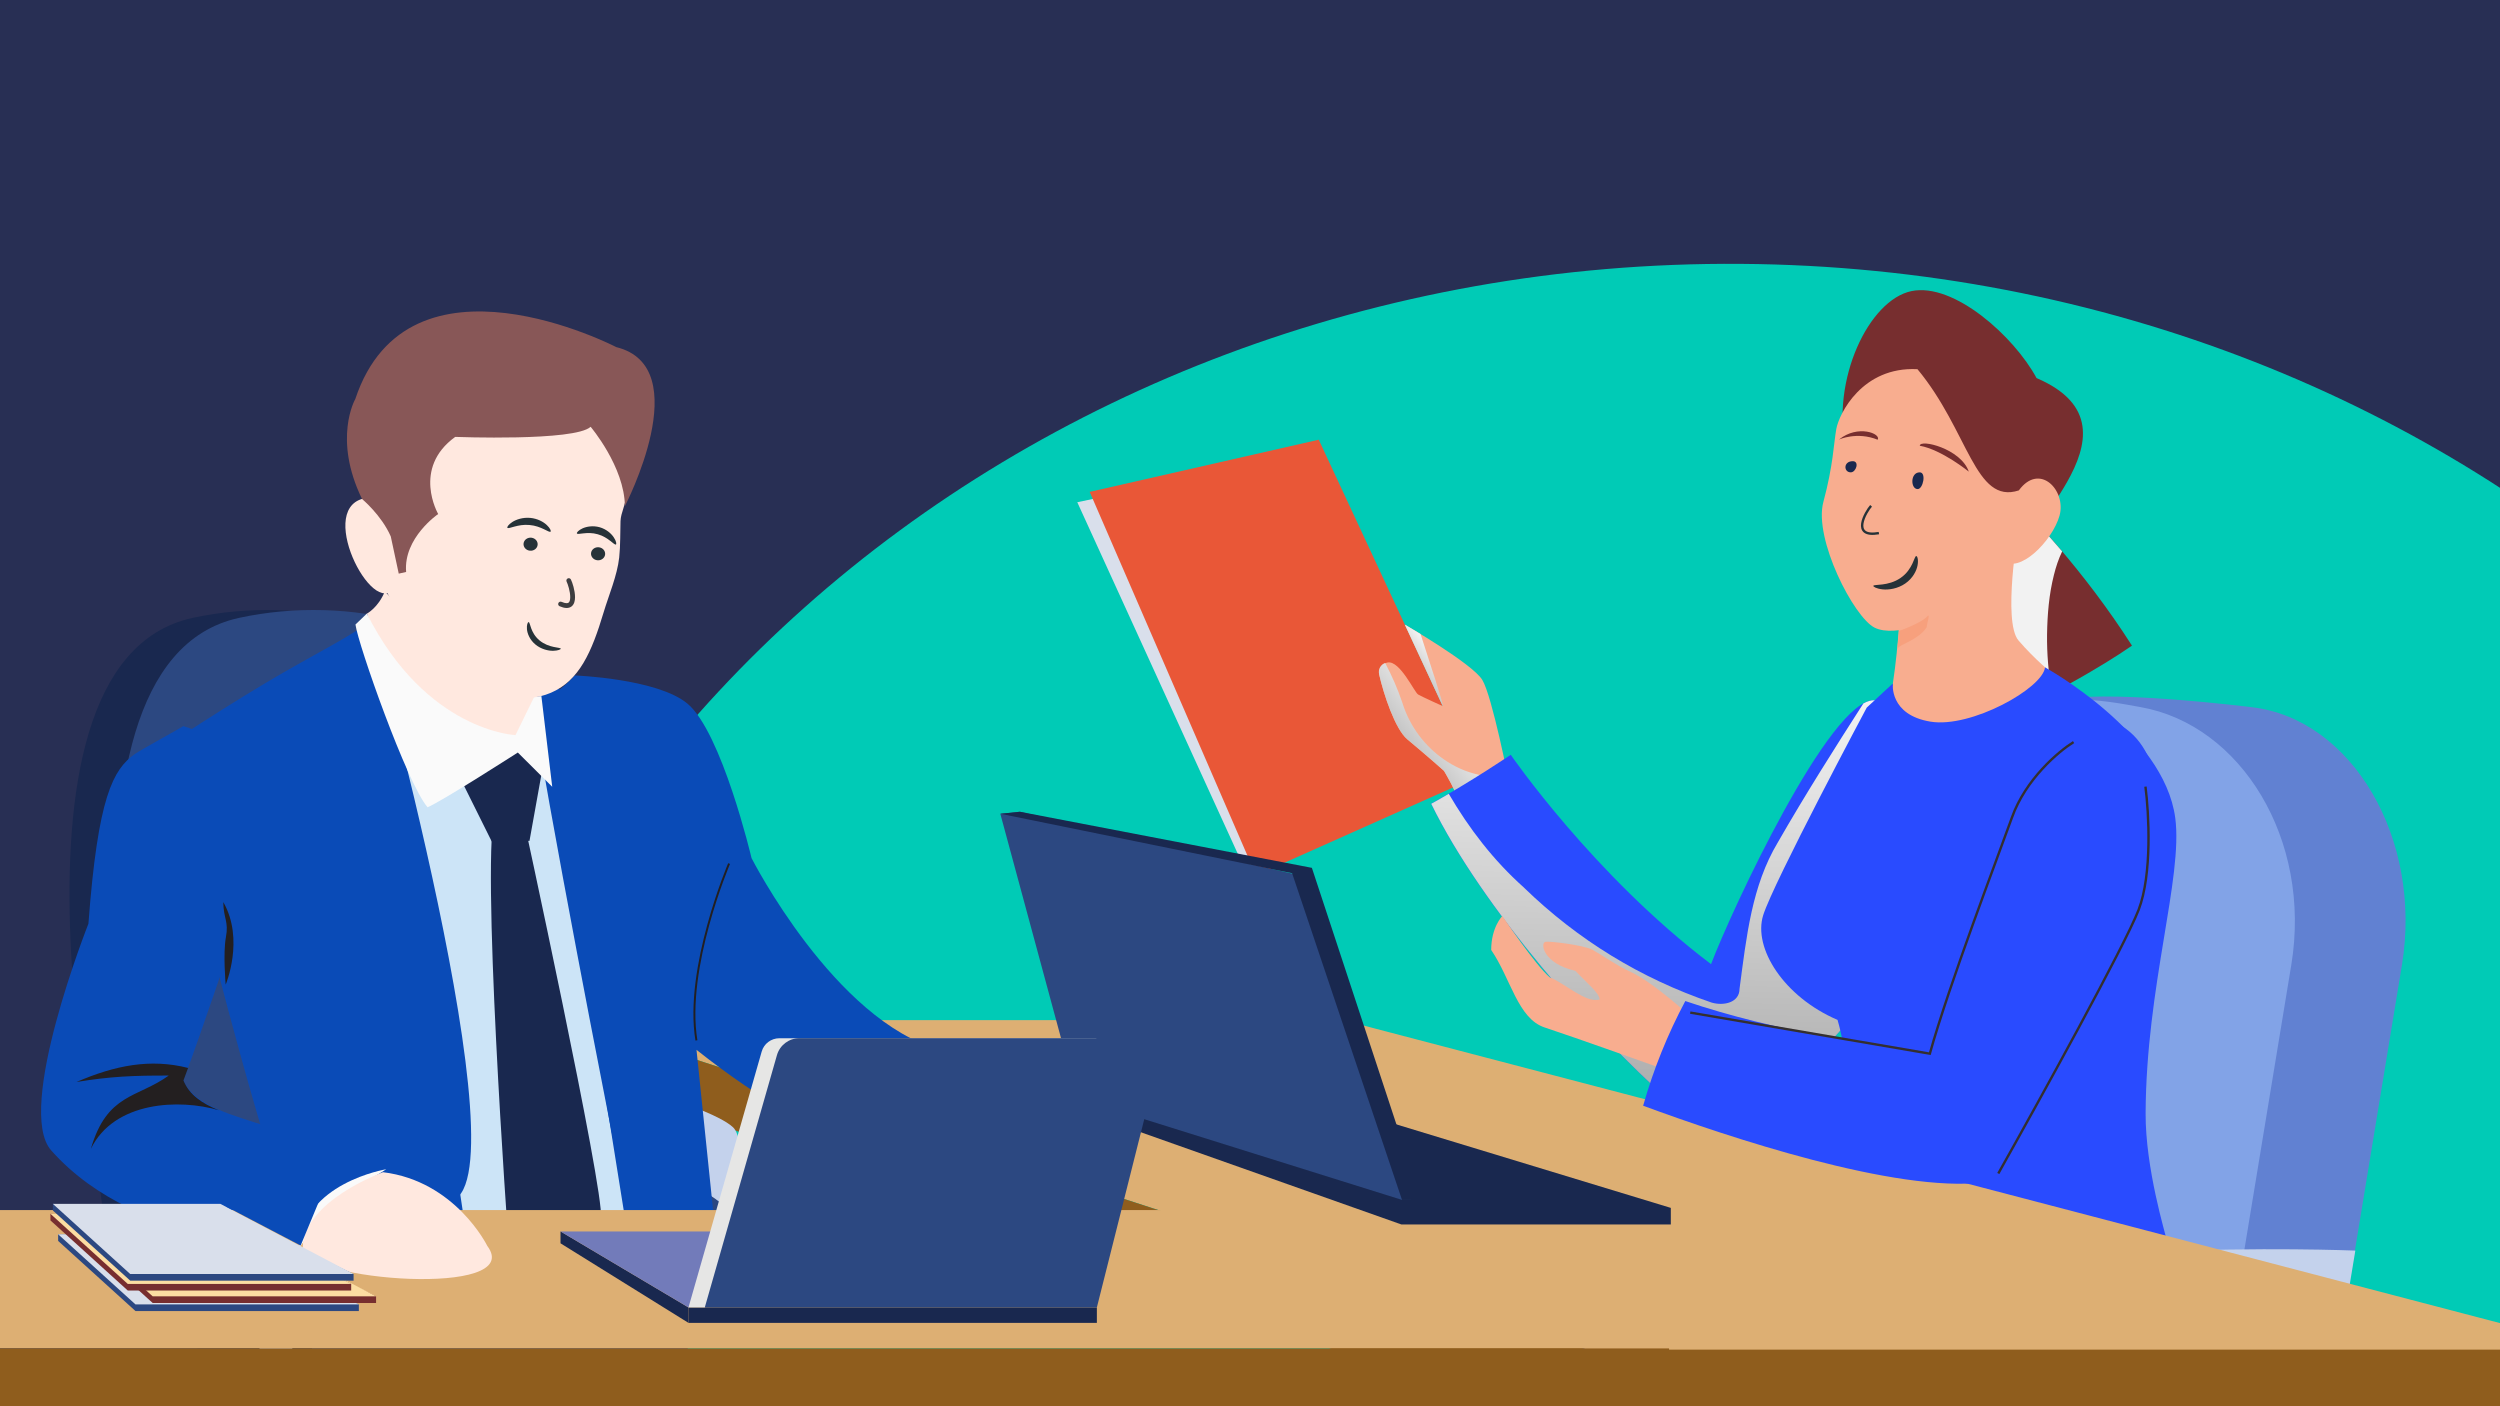
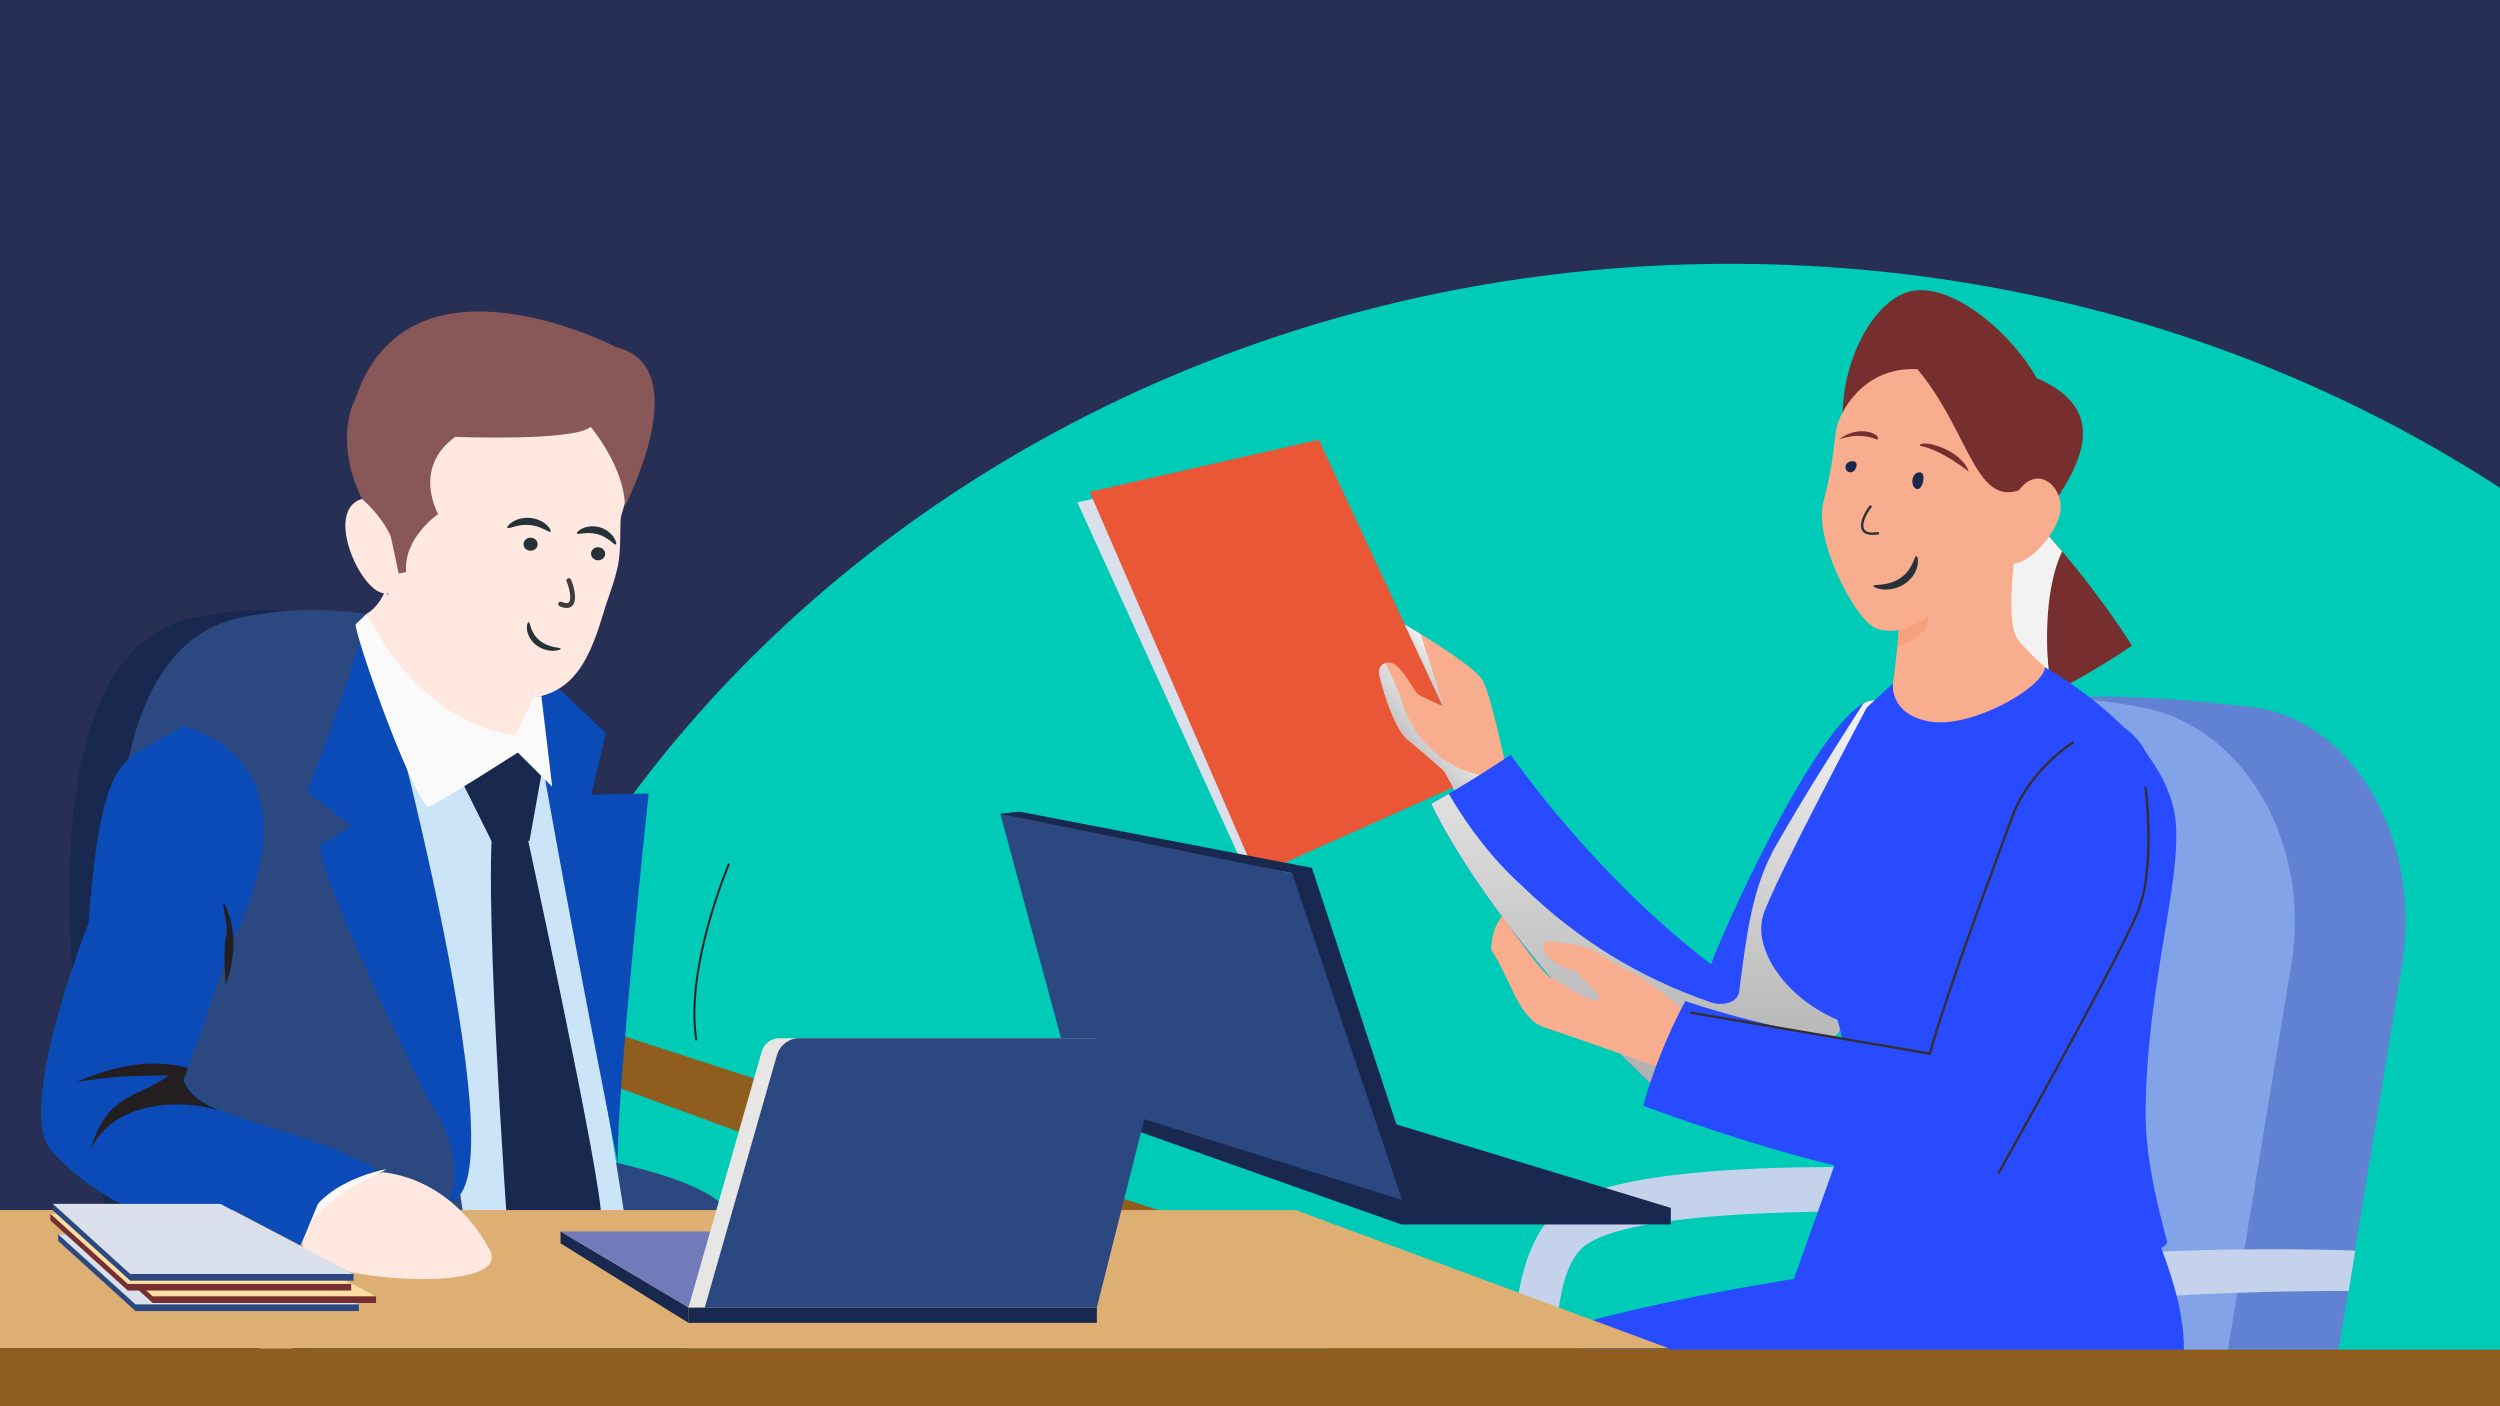
<svg xmlns="http://www.w3.org/2000/svg" width="1040" height="585" viewBox="0 0 1040 585" fill="none">
  <rect x="0" y="0" width="1040" height="585" fill="#333333" stroke="none" />
  <g clip-path="url(#clip0_3852_143180)">
    <rect width="1040" height="585" fill="#282F54" />
    <path fill-rule="evenodd" clip-rule="evenodd" d="M168.002 603.698C174.024 328.137 421.452 107.619 724.139 109.765C1026.83 111.911 1271.1 335.914 1273.22 611.533L168.002 603.698Z" fill="#00CBB6" />
    <path d="M601.248 321.867L539.709 189.636L448.15 208.93L517.87 361.637L601.248 321.867Z" fill="#D9DFEB" />
    <path d="M613.972 323.344L548.601 182.917L453.308 204.624L522.512 364.172L613.972 323.344Z" fill="#E95737" />
    <path d="M627.797 325.656C627.797 325.656 620.747 289.528 616.62 282.81C612.492 276.091 584.413 259.848 584.413 259.848L600.209 293.761C600.209 293.761 591.463 289.824 589.94 288.913C588.368 287.978 582.349 274.639 577.24 275.599C574.783 275.968 573.235 278.454 573.776 280.865C575.667 289.11 580.458 303.408 585.396 307.543C594.583 315.221 600.676 320.685 600.676 320.685C600.676 320.685 606.13 329.668 606.719 333.654C607.309 337.641 628.952 331.366 627.797 325.681V325.656Z" fill="#F8AD8F" />
    <path style="mix-blend-mode:color-burn" d="M584.412 259.848C584.412 259.848 587.089 261.399 590.946 263.761C594.263 274.048 600.896 294.032 600.208 293.761L584.412 259.848Z" fill="url(#paint0_linear_3852_143180)" />
    <path style="mix-blend-mode:color-burn" d="M583.456 292.581C589.597 312.097 608.833 325.411 627.233 322.728C627.601 324.574 627.822 325.657 627.822 325.657C628.977 331.342 607.359 337.642 606.744 333.631C606.155 329.644 600.701 320.661 600.701 320.661C600.701 320.661 594.609 315.198 585.421 307.519C580.385 303.311 575.52 288.594 573.703 280.423C573.26 278.479 574.317 276.461 576.208 275.821H576.233C578.984 281.014 581.392 286.428 583.456 292.556V292.581Z" fill="url(#paint1_linear_3852_143180)" />
    <path d="M779.87 291.277C761.396 290.268 720.174 378.964 711.797 401.089C662.91 364.124 628.468 313.993 628.468 313.993C628.468 313.993 612.082 325.092 595.377 334.345C616.725 378.103 663.377 430.178 693.839 457.348C704.869 467.192 723.933 465.888 742.554 450.826C773.287 425.994 783.875 401.852 783.875 401.852C783.875 401.852 798.344 292.286 779.87 291.277Z" fill="#294BFF" />
    <path style="mix-blend-mode:color-burn" d="M634.032 369.317C656.437 391.023 682.452 406.971 712.079 417.086C717.14 418.538 723.65 417.085 723.65 411.302C726.549 389.596 728.711 368.603 739.544 350.49C751.042 330.457 763.079 311.458 775.166 292.631C776.861 291.696 778.433 291.228 779.883 291.302C798.356 292.311 783.887 401.876 783.887 401.876C783.887 401.876 773.299 426.019 742.566 450.851C723.92 465.888 704.881 467.217 693.851 457.373C663.413 430.203 616.737 378.127 595.389 334.37C597.846 333.017 600.302 331.614 602.685 330.211C611.087 344.608 621.258 357.922 634.057 369.317H634.032Z" fill="url(#paint2_linear_3852_143180)" />
    <path d="M865.995 489.98C865.995 489.98 680.248 473.368 647.256 504.131C613.108 535.976 638.412 644.385 638.412 644.385C638.412 644.385 639.173 646.501 645.88 646.501C652.242 646.501 654.355 644.828 654.355 644.828C654.355 644.828 634.972 536.567 659.269 518.232C689.412 495.468 863.267 506.764 863.267 506.764L866.043 489.98H865.995Z" fill="#C4D2EC" />
    <path d="M966.963 597.182L999.218 401.383C1007.82 349.11 978.583 298.979 936.623 294.18C936.623 294.18 872.136 286.133 855.284 291.695C824.674 301.785 806.864 325.263 799.322 383.737L781.143 524.557L920.95 597.182H966.987H966.963Z" fill="#6181D2" />
    <path d="M920.926 597.181L953.182 401.382C961.78 349.109 932.153 301.562 890.587 294.179C861.304 288.962 781.144 269.692 772.57 455.451C771.342 482.325 767.976 567.969 767.976 567.969L920.926 597.181Z" fill="#82A3E7" />
    <path d="M760.286 561.299H629.936C616.671 561.299 607.016 575.622 610.553 590.142C616.302 613.916 628.88 644.482 655.731 649.502C700.638 657.87 744.145 673.202 744.145 673.202C744.145 673.202 941.904 611.504 935.149 597.181C928.393 582.858 760.286 561.299 760.286 561.299Z" fill="#2C4881" />
    <path d="M724.671 597.182L969.057 584.508L966.994 651.472C966.994 664.54 956.43 675.123 943.385 675.123H758.425C728.921 675.123 704.993 651.153 704.993 621.596V616.92C704.993 606.017 713.813 597.182 724.696 597.182H724.671Z" fill="#6181D2" />
    <path d="M979.789 520.249C979.789 520.249 819.321 513.752 786.353 544.539C752.206 576.385 752.206 674.678 752.206 674.678C752.206 674.678 752.968 676.795 759.674 676.795C766.037 676.795 768.149 675.121 768.149 675.121C768.149 675.121 774.045 576.976 798.342 558.641C828.484 535.876 977.037 537.058 977.037 537.058L979.813 520.273L979.789 520.249Z" fill="#C4D2EC" />
    <path d="M634.135 565.999C611.19 565.729 601.928 575.056 596.696 596.935C591.463 618.813 564.489 845.252 564.489 845.252C564.489 845.252 581.244 877.467 603.795 852.956C613.499 783.038 649.808 717.525 662.288 654.67C666.44 633.801 675.947 566.467 634.159 565.999H634.135Z" fill="#F8AD8F" />
    <path style="mix-blend-mode:color-burn" d="M596.727 596.94C601.96 575.061 611.221 565.758 634.166 566.005C675.954 566.472 666.447 633.831 662.295 654.675C653.402 699.491 632.398 745.66 617.535 793.822C612.646 749.425 603.778 705.569 586.974 663.781C591.347 630.336 595.081 603.732 596.703 596.915L596.727 596.94Z" fill="url(#paint3_linear_3852_143180)" />
    <path d="M624.015 603.362C624.015 603.362 604.902 611.139 610.454 631.713C615.982 652.288 658.58 846.561 662.191 870.31C665.802 894.059 707.934 888.399 701.694 865.019C678.528 787.054 706.755 688.908 678.847 658.612C691.253 655.019 715.991 654.699 715.991 654.699C715.991 654.699 695.356 562.534 623.991 603.338L624.015 603.362Z" fill="#F8AD8F" />
    <path d="M617.702 566.005C644.577 547.597 746.257 532.043 746.257 532.043L766.746 474.553L876.214 472.584C876.214 472.584 914.267 534.922 907.732 568.54C901.198 602.158 879.555 621.772 859.631 629.426C843.196 635.751 805.536 642.912 770.677 648.671C779.594 577.72 785.539 591.969 787.087 584.487C787.799 581.017 783.795 579.615 781.486 581.633C780.307 582.666 779.201 583.774 778.145 584.906C776.671 583.429 773.624 583.208 772.715 585.521C771.807 587.834 757.116 602.108 752.645 651.575C722.183 656.349 697.616 659.623 697.616 659.623C697.616 659.623 688.699 620.492 672.387 605.8C654.674 589.852 633.621 598.491 633.621 598.491C633.621 598.491 638.829 570.804 617.702 565.98V566.005Z" fill="#294BFF" />
    <path d="M843.81 299.473C840.911 301.147 838.012 302.82 835.114 304.444C834.991 303.903 834.843 303.362 834.72 302.82C837.767 301.762 840.813 300.654 843.835 299.473H843.81Z" fill="#19284F" />
    <path d="M876.362 275.454C866.068 281.705 855.161 288.03 844.032 292.632C840.495 294.084 836.859 295.29 833.198 296.471C824.92 260.836 818.262 214.199 839.782 213.116C840.912 213.067 842.116 213.141 843.394 213.338C843.394 213.338 866.363 236.373 886.9 268.588C883.461 270.975 879.924 273.264 876.362 275.43V275.454Z" fill="#772E2F" />
    <path d="M859.878 200.564C852.926 212.82 840.692 227.906 840.692 227.906C840.692 227.906 774.142 216.29 767.877 187.053C761.613 157.841 777.507 124.764 795.171 121.097C812.834 117.455 837.842 139.924 847.202 157.275C872.481 168.103 868.599 185.207 859.878 200.564Z" fill="#772E2F" />
    <g style="mix-blend-mode:color-burn">
      <path d="M839.784 213.141C840.914 213.092 842.118 213.166 843.395 213.363C843.395 213.363 849.316 219.318 857.865 229.384C856.317 232.534 855.236 235.955 854.425 239.203C852.386 247.251 851.698 255.692 851.576 263.961C851.379 279.786 854.278 295.364 859.068 310.376C852.288 312.862 845.385 315.077 838.408 317.046C828.999 282.591 813.719 214.445 839.784 213.141Z" fill="#F2F2F2" />
    </g>
    <path opacity="0.59" d="M837.62 224.386C837.62 224.386 837.752 224.386 837.805 224.413L837.62 224.386Z" fill="#233E97" />
    <path opacity="0.59" d="M837.708 223.859C837.761 223.619 837.788 223.646 837.575 223.726L837.708 223.859Z" fill="#233E97" />
    <path d="M839.629 220.229C839.629 220.229 833.021 258.646 839.703 266.447C846.385 274.249 854.197 280.623 854.197 280.623C854.197 280.623 808.995 353.273 782.807 344.019C756.62 334.766 781.456 294.676 787.328 285.077C790.153 266.275 790.374 252.026 790.374 252.026L839.654 220.229H839.629Z" fill="#F8AD8F" />
    <path d="M850.713 277.62C850.713 277.62 900.215 304.74 904.907 340.277C908.174 365.06 892.796 410.318 892.575 463.132C892.476 486.093 900.853 513.361 901.492 516.339C903.556 526.134 789.691 535.142 766.598 516.905C771.34 489.096 771.413 448.316 764.412 424.272C742.228 414.797 729.135 394.445 733.507 380.663C737.88 366.881 776.572 294.354 776.572 294.354L787.43 284.314C787.43 284.314 785.785 297.382 803.128 300.212C819.981 302.968 849.755 286.356 850.738 277.62H850.713Z" fill="#294BFF" />
    <path d="M797.652 153.557C819.025 179.324 821.53 210.013 839.832 204.008C848.504 192.171 859.707 204.082 856.759 214.541C853.811 225.001 839.906 239.102 833.101 233.098C829.465 243.459 827.672 247.987 816.936 253.032C806.201 258.077 788.562 265.362 779.89 261.129C771.218 256.896 754.391 224.115 758.518 208.832C762.645 193.524 762.792 184.689 763.898 178.463C765.003 172.236 774.658 152.4 797.627 153.582L797.652 153.557Z" fill="#F8AD8F" />
    <path d="M778.371 210.423C776.207 212.831 769.717 223.837 781.616 221.774" stroke="#263238" />
    <path d="M797.177 231.318C796.32 231.194 795.876 236.805 790.67 240.401C785.463 244.029 779.4 242.943 779.305 243.718C779.21 244.06 780.575 244.897 783.146 245.176C785.654 245.455 789.432 244.928 792.606 242.726C795.781 240.525 797.336 237.363 797.717 235.1C798.13 232.775 797.59 231.349 797.209 231.349L797.177 231.318Z" fill="#263238" />
-     <path d="M558.625 424.374L1083.39 561.773H661.239L239.066 424.374H558.625Z" fill="#DDAF73" />
    <path d="M239.066 424.374V445.809L661.239 600.534V561.773L239.066 424.374Z" fill="#8F5D1D" />
    <path d="M1083.31 561.446H661.629V602.744H1083.31V561.446Z" fill="#8F5D1D" />
    <path d="M798.602 196.495C794.604 196.495 794.736 203.459 797.76 203.459C799.99 203.459 801.461 196.495 798.602 196.495Z" fill="#19284F" />
    <path d="M770.762 191.854C766.764 191.854 766.896 196.497 769.919 196.497C772.15 196.497 773.62 191.854 770.762 191.854Z" fill="#19284F" />
    <path d="M819.023 196.207C819.023 196.207 807.797 187.077 798.634 185.428C798.634 182.499 815.756 186.609 819.023 196.207Z" fill="#772E2F" />
    <path d="M765.031 182.844C765.031 182.844 772.475 179.423 781.098 182.917C782.67 180.432 772.892 176.469 765.031 182.844Z" fill="#772E2F" />
    <path d="M704.374 423.902C704.374 423.902 688.185 408.693 677.966 404.116C672.586 401.704 666.788 397.52 662.612 395.182C658.853 393.09 644.236 391.417 642.836 391.81C640.674 392.426 641.976 400.842 655.364 403.869C660.228 409.062 665.265 413 665.461 415.756C659.934 417.602 650.896 408.964 644.705 406.577C638.834 401.68 624.98 381.042 624.98 381.042C624.98 381.042 620.338 385.685 620.338 395.183C628.47 407.094 631.412 423.755 642.565 427.422C654.234 431.236 692.828 445.018 692.828 445.018L704.424 423.927L704.374 423.902Z" fill="#F8AD8F" />
    <path d="M701.108 416.446C737.441 428.801 787.065 437.439 798.636 432.96C831.604 347.611 847.155 291.18 875.382 298.908C896.803 304.765 903.977 331.738 892.873 371.877C878.551 423.633 853.788 488.505 825.266 491.902C788.687 496.282 719.238 473.149 683.543 459.982C687.817 444.896 693.738 430.204 701.083 416.446H701.108Z" fill="#294BFF" />
    <path d="M862.608 308.717C856.438 312.516 842.674 324.1 836.979 340.053C831.283 356.005 810.875 409.371 802.806 438.332L703.137 421.24" stroke="#342F2F" />
    <path d="M892.509 327.233C893.932 338.153 895.356 363.697 889.661 378.51C883.965 393.323 848.369 457.798 831.283 488.184" stroke="#342F2F" />
    <path d="M448.142 461.654L582.963 509.373H695.059V502.482L545.081 456.855H448.142V461.654Z" fill="#19284F" />
    <path d="M448.139 456.854L583.23 499.159H586.964L540.853 364.171L424.286 337.691L416.129 338.527L448.139 456.854Z" fill="#2C4881" />
    <path d="M537.512 363.261L583.23 499.159H591.263L545.741 361.021L424.286 337.691L416.129 338.527L537.512 363.261Z" fill="#19284F" />
-     <path d="M292.58 556.151C292.58 556.151 315.629 478.985 304.929 468.932C294.23 458.878 230.294 442.76 230.294 442.76C230.294 442.76 227.559 450.114 231.923 454.123C252.779 462.222 288.558 471.692 292.721 478.341C296.904 484.989 279.729 554.862 279.729 554.862C279.729 554.862 287.13 558.892 292.58 556.111V556.151Z" fill="#C4D2EC" />
    <path d="M45.687 510.315C45.687 510.315 -9.44 276.459 80.139 257.037C126.094 247.064 179.793 260.2 194.354 291.832C223.415 354.996 219.614 504.21 219.614 504.21L45.707 510.315H45.687Z" fill="#19284F" />
    <path d="M169.151 731.76V544.889H196.744V731.76C187.191 729.927 176.15 730.43 169.151 731.76Z" fill="#C4D2EC" />
    <path style="mix-blend-mode:color-burn" d="M169.151 618.57V544.889H196.744V731.76C195.759 731.579 194.733 731.418 193.708 731.277C192.36 695.615 190.309 660.135 184.416 624.674C179.287 622.962 174.159 620.907 169.151 618.57Z" fill="url(#paint4_linear_3852_143180)" />
    <path d="M64.993 510.315C64.993 510.315 9.867 276.459 99.445 257.037C145.4 247.064 199.099 260.2 213.66 291.832C242.721 354.996 238.92 504.21 238.92 504.21L64.993 510.315Z" fill="#2C4881" />
-     <path d="M122.168 575.493H247.345C279.785 575.493 306.373 549.019 305.749 516.521C305.649 511.423 304.864 507.112 303.075 504.21C293.521 488.757 229.264 480.94 229.264 480.94L40.434 484.586C40.434 484.586 46.246 542.693 54.914 544.889C59.962 546.158 75.247 556.293 87.174 564.553C97.451 571.685 109.679 575.493 122.168 575.493Z" fill="#19284F" />
    <path d="M116.338 511.243C95.26 505.641 73.339 502.035 59.683 484.204L239.06 480.336C239.06 480.336 293.523 488.737 303.076 504.191C304.866 507.092 305.651 511.404 305.751 516.501C306.375 548.979 279.787 575.474 247.346 575.474H122.17C122.17 575.474 122.15 575.413 122.11 575.373C124.302 572.391 126.253 569.208 127.882 565.803C132.005 556.293 135.122 545.252 134.881 534.574C134.64 523.533 126.977 514.063 116.318 511.222L116.338 511.243Z" fill="#2C4881" />
    <path d="M122.112 575.393C122.112 575.393 119.9 484.124 109.2 474.09C98.501 464.036 34.565 447.918 34.565 447.918C34.565 447.918 31.83 455.272 36.194 459.281C57.05 467.381 92.829 476.85 96.993 483.499C101.176 490.148 109.261 574.124 109.261 574.124C109.261 574.124 116.662 578.154 122.112 575.373V575.393Z" fill="#C4D2EC" />
    <path d="M179.069 601.996C179.511 604.737 180.014 607.457 180.537 610.176C173.658 602.722 169.355 592.668 168.872 578.484C171.587 582.413 174.282 586.382 177.077 590.23C177.62 594.159 178.324 598.088 179.069 601.996Z" fill="#772E2F" />
    <g style="mix-blend-mode:color-burn">
      <path d="M179.069 601.998C179.531 604.859 180.054 607.72 180.617 610.581C173.638 603.065 169.294 592.891 168.872 578.465C171.587 582.414 174.282 586.363 177.098 590.231C177.641 594.16 178.344 598.089 179.089 601.998H179.069Z" fill="#E6E6E5" />
    </g>
    <path style="mix-blend-mode:color-burn" d="M179.073 601.996C179.495 604.716 180.018 607.457 180.541 610.156C173.663 602.722 169.379 592.668 168.896 578.484C171.612 582.413 174.286 586.362 177.102 590.23C177.645 594.159 178.349 598.088 179.093 601.996H179.073Z" fill="url(#paint5_linear_3852_143180)" />
-     <path d="M239.042 280.983C239.042 280.983 273.35 282.245 285.939 292.671C300.247 304.519 312.644 356.976 312.644 356.976C312.644 356.976 347.258 424.937 391.178 436.724C391.178 436.724 354.274 440.163 382.391 483.541C382.391 483.541 346.055 481.491 289.742 436.724L297.68 513.467C297.68 513.467 138.059 530.945 132.475 531.394C121.135 523.247 90.018 401.483 90.018 401.483C90.018 401.483 100.084 340.836 61.859 315.089C61.859 315.089 86.444 298.468 110.522 284.097C130.606 272.086 150.798 262.224 151.69 259.35C151.69 259.35 205.388 319.496 239.061 280.955L239.042 280.983Z" fill="#0A4BB7" />
    <path d="M226.739 298.825L259.568 504.115L194.217 515.14L160.779 292.918C160.779 292.918 208.49 333.91 226.739 298.825Z" fill="#CCE4F7" />
    <path d="M213.586 309.042L226.43 315.53L220.268 349.8L204.562 350.064L191.383 323.568L213.586 309.042Z" fill="#19284F" />
    <path d="M216.814 336.164C216.814 336.164 251.622 496.262 249.966 506.47L211.483 516.401C211.483 516.401 199.627 353.2 206.191 336.455L216.786 336.143L216.814 336.164Z" fill="#19284F" />
    <path d="M227.007 274.845C227.007 274.845 221.319 292.116 225.273 308.511C208.275 309.205 170.647 304.324 152.602 255.276C152.602 255.276 157.316 252.847 160.094 246.037C202.908 291.167 227.007 274.845 227.007 274.845Z" fill="#FFE8DF" />
    <path d="M303.306 359.238C303.306 359.238 284.763 402.625 289.712 432.809" stroke="#231F20" stroke-width="0.82" stroke-miterlimit="10" />
    <path d="M223.297 277.865L252.034 304.974L245.945 330.638L269.85 330.052C269.85 330.052 254.312 475.21 257.423 486.022C257.423 486.022 236.276 380.045 223.509 305.441C221.503 293.645 222.601 287.28 223.297 277.865Z" fill="#0A4BB7" />
    <path d="M152.61 255.25C152.61 255.25 220.084 495.628 186.756 499.757C186.756 499.757 195.473 482.257 178.996 458.955C178.996 458.955 136.62 375.233 132.787 351.854L146.101 343.68L127.759 329.353C127.759 329.353 148.873 275.22 152.614 255.274L152.61 255.25Z" fill="#0A4BB7" />
    <path d="M225.216 289.553L229.726 327.308L215.413 313.051C215.413 313.051 183.682 333.449 177.863 335.816C169.265 325.832 148.874 267.819 147.876 259.802L152.607 255.252C177.321 304.301 214.445 305.808 214.445 305.808L222.23 289.897L225.216 289.553Z" fill="#FAFAFA" />
    <path d="M253.721 173.722C253.721 173.722 258.68 182.891 260.478 197.716C261.131 203.038 260.072 200.29 260.273 206.417C260.387 209.929 258.246 213.202 258.133 216.824C257.987 221.28 258.127 226.881 257.589 231.912C256.775 239.423 253.231 247.65 251.076 254.845C246.168 271.233 240.988 283.137 229.183 288.19C217.813 293.074 200.696 291.257 178.589 270.292C171.267 263.336 168.5 261.161 161.138 246.688C149.966 249.811 128.364 200.447 160.762 207.72C160.762 207.72 167.57 148.728 253.724 173.745L253.721 173.722Z" fill="#FFE8DF" />
    <path d="M147.777 166.076C169.884 99.436 256.387 144.409 256.387 144.409C290.025 152.719 259.953 210.562 259.953 210.562C259.798 194.177 245.705 177.546 245.705 177.546C239.138 183.664 189.364 181.75 189.364 181.75C171.303 194.818 182.282 213.835 182.282 213.835C182.282 213.835 167.764 223.716 168.95 237.935L165.876 238.634L162.561 223.157C158.639 214.232 150.613 207.587 150.613 207.587C138.367 182.473 147.773 166.053 147.773 166.053L147.777 166.076Z" fill="#885757" />
    <path fill-rule="evenodd" clip-rule="evenodd" d="M236.149 240.638C235.658 240.891 235.465 241.494 235.718 241.985C235.939 242.413 236.322 243.418 236.65 244.658C236.976 245.893 237.222 247.271 237.215 248.45C237.208 249.695 236.923 250.4 236.546 250.692C236.229 250.937 235.447 251.175 233.601 250.366C233.095 250.144 232.505 250.375 232.284 250.881C232.062 251.387 232.293 251.976 232.799 252.198C234.834 253.089 236.553 253.216 237.77 252.274C238.925 251.38 239.207 249.822 239.215 248.462C239.223 247.036 238.932 245.468 238.584 244.148C238.237 242.834 237.809 241.676 237.496 241.069C237.243 240.578 236.64 240.385 236.149 240.638Z" fill="#3D3D40" />
    <path d="M251.725 230.683C251.548 232.172 250.102 233.245 248.483 233.069C246.865 232.893 245.701 231.54 245.879 230.052C246.056 228.564 247.502 227.49 249.12 227.666C250.739 227.842 251.902 229.195 251.725 230.683Z" fill="#263238" />
    <path d="M223.651 226.7C223.473 228.189 222.027 229.263 220.409 229.086C218.791 228.91 217.627 227.557 217.804 226.069C217.981 224.581 219.427 223.507 221.046 223.683C222.664 223.859 223.828 225.212 223.651 226.7Z" fill="#263238" />
    <path d="M256.237 226.504C255.567 226.963 253.124 223.466 248.664 222.255C244.244 220.954 240.322 222.655 239.988 221.893C239.829 221.557 240.634 220.593 242.334 219.803C244.023 219.036 246.694 218.56 249.461 219.332C252.218 220.126 254.263 221.924 255.298 223.497C256.365 225.059 256.541 226.314 256.237 226.504Z" fill="#263238" />
    <path d="M229.033 221.168C228.425 221.737 225.156 218.782 220.262 218.399C215.381 217.918 211.561 220.244 211.082 219.565C210.837 219.263 211.506 218.206 213.147 217.146C214.789 216.087 217.486 215.182 220.552 215.438C223.615 215.718 226.082 217.088 227.478 218.425C228.9 219.765 229.322 220.907 229.033 221.168Z" fill="#263238" />
    <path d="M219.909 258.789C220.601 258.752 220.559 263.215 224.455 266.426C228.349 269.661 233.258 269.236 233.279 269.855C233.331 270.131 232.184 270.695 230.115 270.732C228.096 270.773 225.122 270.088 222.747 268.124C220.372 266.159 219.355 263.551 219.211 261.737C219.047 259.872 219.577 258.784 219.881 258.811L219.909 258.789Z" fill="#263238" />
    <path d="M76.256 302.082C73.448 303.809 58.614 311.915 56.189 313.604C47.007 320.101 40.746 331.355 36.786 384.256C36.786 384.256 6.127 461.527 21.314 478.588C58.474 520.409 125.724 517.316 125.724 517.316C125.724 517.316 129.457 495.593 156.988 486.693C120.573 466.2 83.37 466.63 76.319 449.453C84.65 427.073 96.697 390.839 96.697 390.839C96.697 390.839 136.63 320.544 76.228 302.062L76.256 302.082Z" fill="#0A4BB7" />
    <path d="M93.885 409.588C93.885 409.588 101.812 390.83 92.881 375.251C92.997 382.342 95.218 383.268 93.972 389.925C92.727 396.581 93.885 409.588 93.885 409.588Z" fill="#231F20" />
    <path d="M70.247 447.432C55.636 447.394 46.036 447.776 31.814 450.109C47.817 443.198 62.573 440.266 78.248 444.269C77.591 446.056 76.955 447.816 76.327 449.478C78.763 455.433 83.892 458.95 91.039 461.868C74.72 457.046 47.502 458.053 37.787 477.933C44.521 454.72 57.163 456.858 70.219 447.412L70.247 447.432Z" fill="#231F20" />
    <path d="M694.324 560.944L539.029 503.396H-104L-56.293 560.944H694.324Z" fill="#DDAF73" />
    <path d="M694.328 560.944H-57.248V594.753H694.328V560.944Z" fill="#8F5D1D" />
    <path d="M456.295 543.891H286.41V550.318H456.295V543.891Z" fill="#19284F" />
    <path d="M160.686 486.401C160.686 486.401 125.576 492.17 124.516 519.085C124.516 519.085 135.522 501.513 160.686 486.401Z" fill="#FAFAFA" />
    <path d="M202.717 518.3C202.717 518.3 189.507 491.315 159.322 487.635C159.322 487.635 125.758 499.731 125.914 519.555C126.023 532.665 218.952 540.039 202.717 518.3Z" fill="#FFE8DF" />
    <path d="M414.02 434.188C414.02 434.188 441.359 448.446 443.87 459.412C443.87 459.412 447.581 481.511 441.037 482.217C441.037 482.217 432.677 484.448 426.519 482.454C426.519 482.454 411.968 488.663 406.889 484.571C406.889 484.571 400.334 491.224 394.54 486.556C394.54 486.556 385.816 491.46 380.889 482.736C380.889 482.736 364.259 432.91 414.017 434.164L414.02 434.188Z" fill="#FFE8DF" />
    <path d="M420.228 448.744C420.228 448.744 419.626 479.912 406.891 484.596C406.891 484.596 417.899 470.165 420.228 448.744Z" fill="#EAB575" />
    <path d="M401.617 454.039C401.617 454.039 401.58 475.213 395.654 478.51C397.318 477.582 394.205 465.52 393.475 464.125C391.263 459.965 389.242 456.679 390.46 451.617C390.46 451.617 394.79 461.083 401.643 454.06L401.617 454.039Z" fill="#EAB575" />
    <path d="M286.409 543.89L233.173 512.279V517.215L286.409 550.318V543.89Z" fill="#19284F" />
    <path d="M233.173 512.279H325.848L286.409 543.89L233.173 512.279Z" fill="#727BBA" />
    <path d="M293.168 543.891L456.295 431.91H324.22C320.801 431.91 317.784 434.186 316.859 437.47L286.41 543.891H293.188H293.168Z" fill="#E6E6E5" />
    <path d="M456.298 543.89L483.127 437.308C483.811 434.568 481.739 431.888 478.923 431.888H332.57C328.225 431.888 324.384 434.77 323.197 438.98L293.191 543.89H456.318H456.298Z" fill="#2C4881" />
    <path d="M24.187 516.227L56.366 545.401H149.283V542.641L93.875 516.227L24.187 513.467V516.227Z" fill="#2C4881" />
    <path d="M24.187 513.467L56.366 542.641H149.283L93.875 513.467H24.187Z" fill="#D9DFEB" />
    <path d="M31.333 512.864L63.512 542.038H156.449V539.278L101.021 512.864L31.333 510.103V512.864Z" fill="#772E2F" />
    <path d="M31.333 510.103L63.512 539.278H156.449L101.021 510.103H31.333Z" fill="#FCDDA2" />
    <path d="M20.976 507.685L53.155 536.859H146.092V534.119L90.663 507.685L20.976 504.945V507.685Z" fill="#772E2F" />
    <path d="M20.976 504.945L53.155 534.119H146.092L90.663 504.945H20.976Z" fill="#FCDDA2" />
    <path d="M21.994 503.576L54.173 532.75H147.09V529.99L91.682 503.576L21.994 500.816V503.576Z" fill="#2C4881" />
    <path d="M21.994 500.816L54.173 529.99H147.09L91.682 500.816H21.994Z" fill="#D9DFEB" />
    <path d="M125.065 518.143L94.139 501.958L132.977 499.08L125.065 518.143Z" fill="#0A4BB7" />
    <path d="M801.486 256.661C800.145 258.27 793.574 261.337 789.978 262.416C789.979 264.574 788.901 271.408 789.62 269.61C790.261 268.007 797.891 266.372 801.486 260.977C801.725 258.699 803.285 254.503 801.486 256.661Z" fill="#F7A07D" />
  </g>
  <defs>
    <linearGradient id="paint0_linear_3852_143180" x1="600.282" y1="270.357" x2="549.111" y2="311.712" gradientUnits="userSpaceOnUse">
      <stop stop-color="white" />
      <stop offset="1" />
    </linearGradient>
    <linearGradient id="paint1_linear_3852_143180" x1="611.756" y1="293.713" x2="510.03" y2="375.906" gradientUnits="userSpaceOnUse">
      <stop stop-color="white" />
      <stop offset="1" />
    </linearGradient>
    <linearGradient id="paint2_linear_3852_143180" x1="694.048" y1="261.032" x2="679.452" y2="866.001" gradientUnits="userSpaceOnUse">
      <stop stop-color="white" />
      <stop offset="1" />
    </linearGradient>
    <linearGradient id="paint3_linear_3852_143180" x1="470.923" y1="654.971" x2="1082.85" y2="752.383" gradientUnits="userSpaceOnUse">
      <stop stop-color="white" />
      <stop offset="1" />
    </linearGradient>
    <linearGradient id="paint4_linear_3852_143180" x1="90.272" y1="657.374" x2="388.735" y2="596.254" gradientUnits="userSpaceOnUse">
      <stop stop-color="white" />
      <stop offset="1" />
    </linearGradient>
    <linearGradient id="paint5_linear_3852_143180" x1="315.23" y1="576.59" x2="-293.467" y2="653.163" gradientUnits="userSpaceOnUse">
      <stop stop-color="white" />
      <stop offset="1" />
    </linearGradient>
    <clipPath id="clip0_3852_143180">
      <rect width="1040" height="585" fill="white" />
    </clipPath>
  </defs>
</svg>